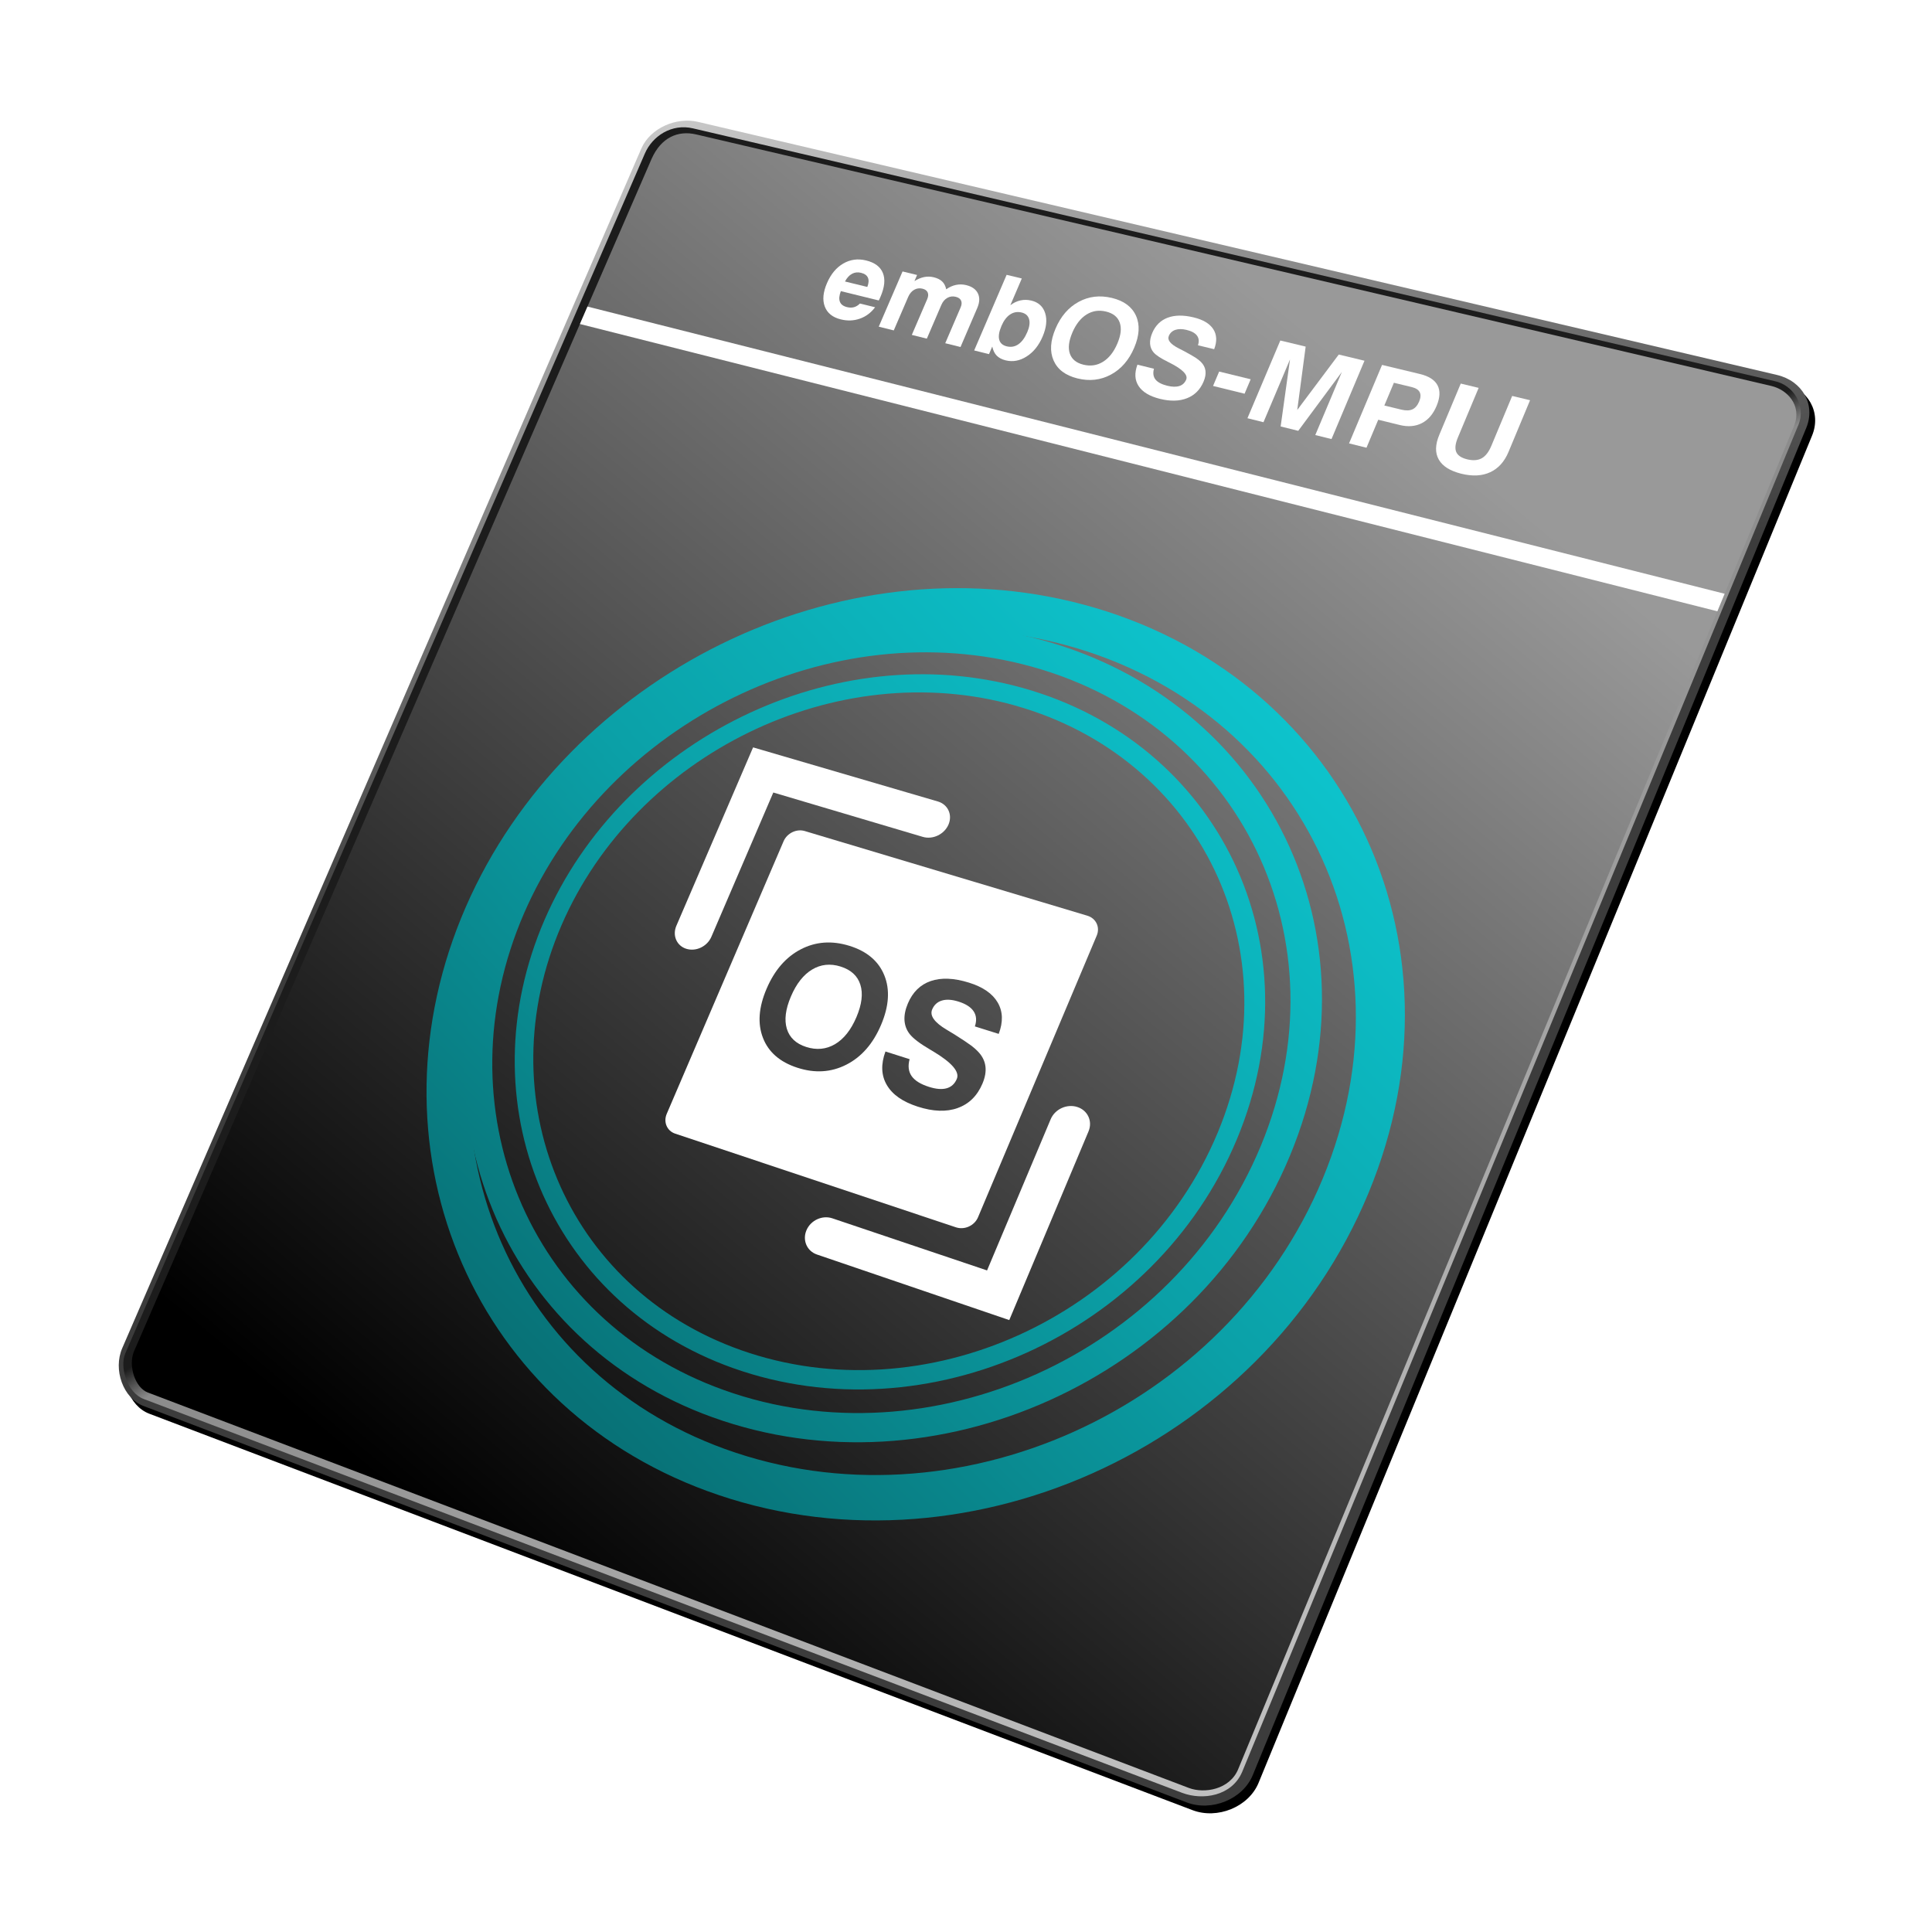
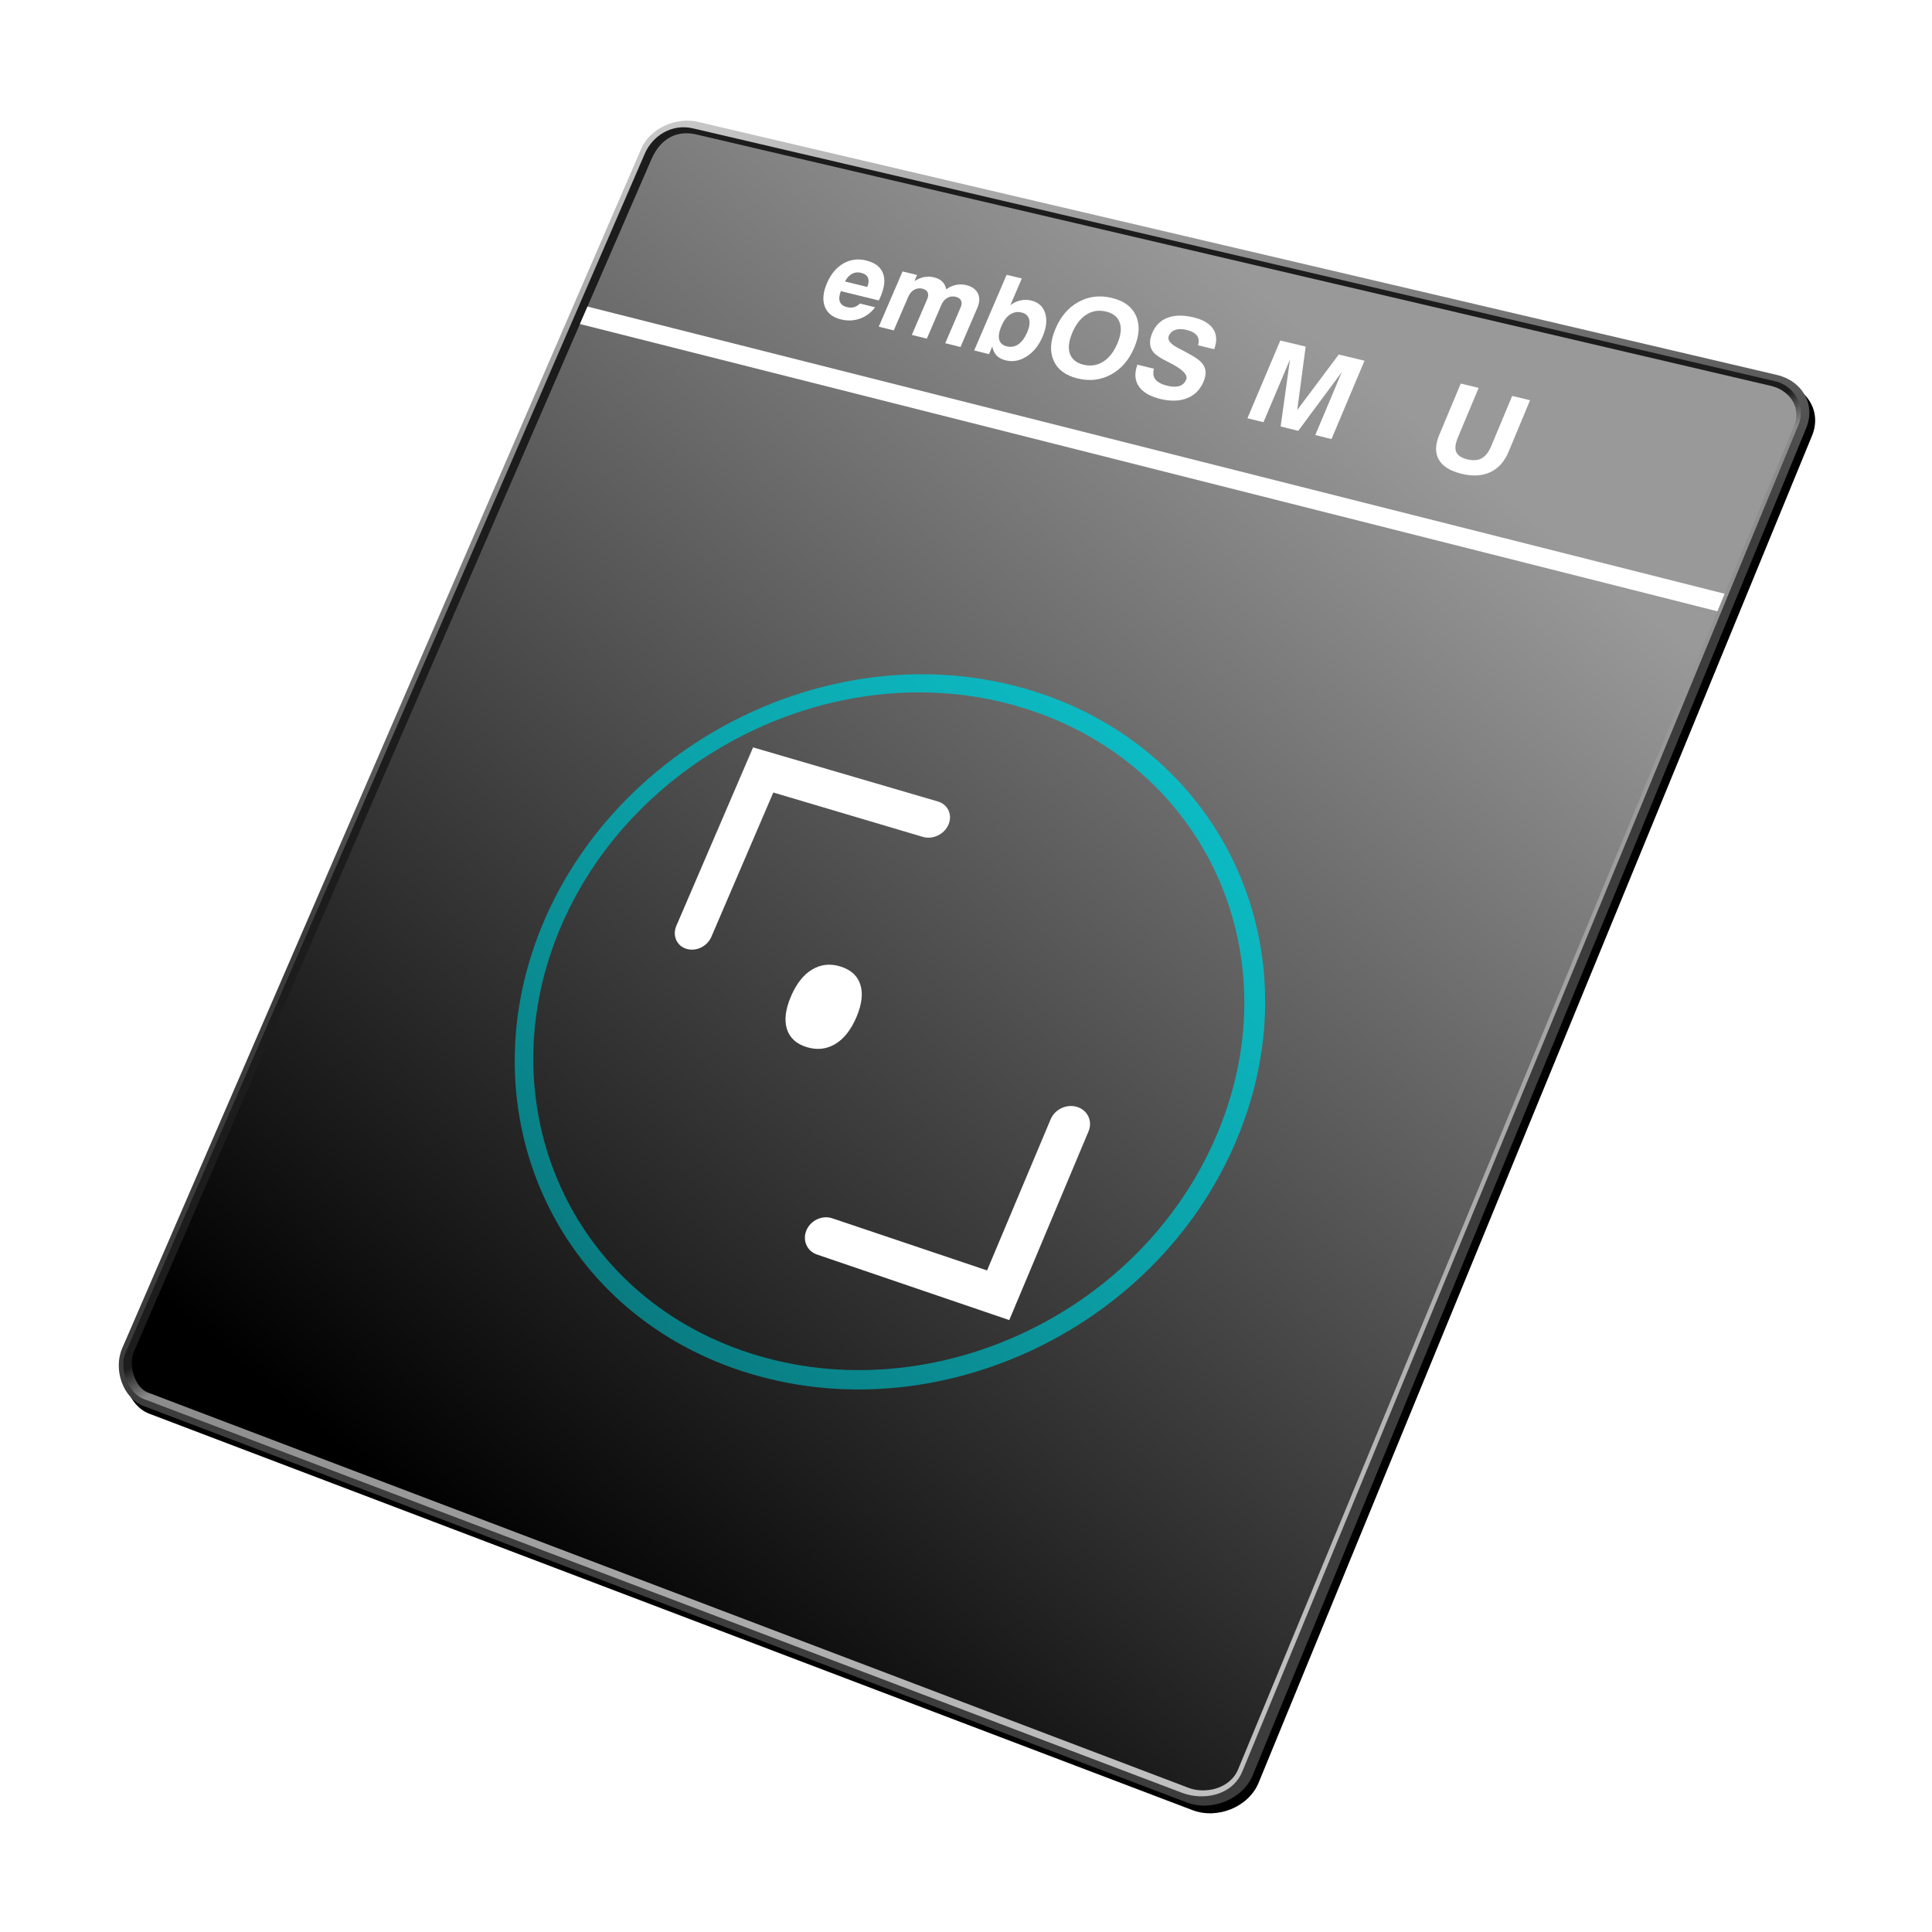
<svg xmlns="http://www.w3.org/2000/svg" xmlns:xlink="http://www.w3.org/1999/xlink" id="Layer_3" data-name="Layer 3" viewBox="0 0 1000 1000">
  <defs>
    <linearGradient id="New_Gradient_Swatch_copy" data-name="New Gradient Swatch copy" x1="388.58" y1="52.58" x2="481.48" y2="395.88" gradientUnits="userSpaceOnUse">
      <stop offset="0" stop-color="#c8c8c8" />
      <stop offset="1" stop-color="#3c3c3c" />
    </linearGradient>
    <linearGradient id="linear-gradient" x1="495.13" y1="455.91" x2="720.16" y2="837.95" gradientUnits="userSpaceOnUse">
      <stop offset="0" stop-color="#1c1c1c" />
      <stop offset=".04" stop-color="#8b8b8b" />
      <stop offset="1" stop-color="#bfbfbf" />
    </linearGradient>
    <linearGradient id="linear-gradient-2" x1="727.71" y1="290.81" x2="237.09" y2="878.55" gradientTransform="translate(0 -78)" gradientUnits="userSpaceOnUse">
      <stop offset="0" stop-color="#999" />
      <stop offset="1" stop-color="#000" />
    </linearGradient>
    <linearGradient id="New_Gradient_Swatch_2" data-name="New Gradient Swatch 2" x1="646.6" y1="354.32" x2="287.29" y2="713.63" gradientUnits="userSpaceOnUse">
      <stop offset="0" stop-color="#0dc3cc" />
      <stop offset=".5" stop-color="#0ba0a7" />
      <stop offset="1" stop-color="#087277" />
    </linearGradient>
    <filter id="drop-shadow-1" filterUnits="userSpaceOnUse">
      <feOffset dx="9.39" dy="9.39" />
      <feGaussianBlur result="blur" stdDeviation="16.57" />
      <feFlood flood-color="#1d1d1b" flood-opacity=".45" />
      <feComposite in2="blur" operator="in" />
      <feComposite in="SourceGraphic" />
    </filter>
    <linearGradient id="New_Gradient_Swatch_2-2" data-name="New Gradient Swatch 2" x1="644.09" y1="353.35" x2="284.88" y2="712.57" xlink:href="#New_Gradient_Swatch_2" />
    <linearGradient id="New_Gradient_Swatch_2-3" data-name="New Gradient Swatch 2" x1="642.33" y1="352.42" x2="283.19" y2="711.56" xlink:href="#New_Gradient_Swatch_2" />
  </defs>
  <path id="außen" d="M651.4,922.88c-5.2,12.46-21.29,18.94-34.17,14.05L77.23,731.72c-10.49-3.98-15.78-18.79-10.96-29.92L334.94,80.91c4.68-10.8,18.35-16.42,29.26-13.85l558.52,131c13.27,3.13,20.19,15.45,15.16,27.52l-286.48,697.3Z" style="fill: #000; fill-rule: evenodd; stroke-width: 0px;" />
  <path id="außen-2" data-name="außen" d="M648.4,918.88c-5.2,12.46-21.29,18.94-34.17,14.05L74.23,727.72c-10.49-3.98-15.78-18.79-10.96-29.92L331.94,76.91c4.68-10.8,18.35-16.42,29.26-13.85l558.52,131c13.27,3.13,20.19,15.45,15.16,27.52l-286.48,697.3Z" style="fill: url(#New_Gradient_Swatch_copy); fill-rule: evenodd; stroke-width: 0px;" />
  <path d="M642.9,917.23c-5.36,12.4-20.32,14.79-31.02,10.74L74.44,724.14c-8.73-3.3-12.58-16.53-9.63-23.53L333.79,79.44c3.89-8.99,13.84-15.62,24.94-12.99l559.67,130.79c9.76,1.93,16.62,12.68,12.44,22.7l-287.94,697.29Z" style="fill: url(#linear-gradient); fill-rule: evenodd; stroke-width: 0px;" />
  <path d="M640.89,915.72c-4.42,10.62-17.56,12.75-25.53,9.72L76.51,720.76c-6.44-2.45-10.19-13.41-7.26-21.06L337.38,81.96c4.82-10.59,13.28-14.64,22.99-12.37s556.52,130.2,556.52,130.2c8.21,1.93,15.66,9.9,11.94,20.13l-287.95,695.8Z" style="fill: url(#linear-gradient-2); fill-rule: evenodd; stroke-width: 0px;" />
  <polygon points="892.67 307.33 888.91 316.4 300.16 167.71 304.08 158.68 892.67 307.33" style="fill: #fff; stroke-width: 0px;" />
  <g>
    <path d="M445.1,157.1l7.85,1.93c-2.1,2.82-4.72,4.79-7.87,5.9s-6.45,1.24-9.9.38c-4.24-1.05-7-3.27-8.27-6.65-1.28-3.38-.89-7.43,1.15-12.15,2.01-4.65,4.82-8.02,8.42-10.11,3.6-2.09,7.52-2.63,11.77-1.6,4.5,1.09,7.42,3.26,8.73,6.5,1.31,3.25.91,7.33-1.2,12.23-.23.54-.42.95-.54,1.22-.13.27-.26.52-.4.76l-19.62-4.82c-.86,2.26-1.03,4.08-.5,5.47.52,1.39,1.74,2.31,3.64,2.79,1.35.33,2.57.35,3.66.05,1.09-.3,2.12-.93,3.09-1.9ZM437.37,145.7l11.55,2.82c.76-1.94.86-3.53.32-4.78-.55-1.24-1.74-2.09-3.58-2.54-1.71-.42-3.27-.24-4.69.54-1.42.77-2.62,2.09-3.6,3.95Z" style="fill: #fff; stroke-width: 0px;" />
    <path d="M454.83,169.11l12.33-28.6,7.52,1.82-1.36,3.16c1.68-1.05,3.34-1.74,4.99-2.08,1.65-.34,3.31-.3,4.97.1,1.88.45,3.34,1.18,4.38,2.18,1.04,1,1.74,2.35,2.1,4.05,1.65-1.16,3.34-1.91,5.07-2.27,1.73-.36,3.48-.33,5.24.1,3.01.73,5.04,2.15,6.08,4.28s.93,4.66-.33,7.59l-8.66,20.17-7.91-1.96,7.97-18.55c.6-1.39.67-2.57.22-3.53-.45-.96-1.37-1.61-2.77-1.95-1.56-.38-3.01-.19-4.34.56-1.34.75-2.37,1.98-3.1,3.67l-7.5,17.43-7.78-1.93,7.94-18.44c.61-1.41.7-2.59.27-3.55-.42-.96-1.32-1.6-2.69-1.94-1.55-.38-2.98-.18-4.31.58-1.32.76-2.35,2-3.09,3.7l-7.46,17.32-7.81-1.94Z" style="fill: #fff; stroke-width: 0px;" />
    <path d="M521.03,142.25l7.86,1.89-5.94,13.85c1.65-1.26,3.39-2.1,5.23-2.5,1.84-.41,3.73-.37,5.66.09,3.66.89,6.05,3.06,7.14,6.51,1.09,3.46.65,7.5-1.33,12.14-1.97,4.6-4.72,8.03-8.27,10.28-3.54,2.26-7.18,2.92-10.91,1.99-1.95-.48-3.47-1.3-4.58-2.43-1.1-1.14-1.87-2.7-2.3-4.7l-1.68,3.92-7.68-1.9,16.79-39.12ZM531.72,171.91c1.14-2.67,1.45-4.9.93-6.71s-1.8-2.96-3.85-3.45c-2.15-.52-4.14-.19-5.95,1.01-1.81,1.19-3.3,3.16-4.47,5.89-1.26,2.95-1.66,5.32-1.2,7.12.47,1.8,1.77,2.97,3.93,3.5s4.19.18,6-1.07c1.81-1.25,3.35-3.35,4.6-6.29Z" style="fill: #fff; stroke-width: 0px;" />
    <path d="M546.35,170.07c2.72-6.36,6.7-10.97,11.94-13.82,5.24-2.86,10.97-3.54,17.19-2.05,6.23,1.49,10.4,4.57,12.5,9.22,2.1,4.66,1.8,10.19-.93,16.59s-6.75,11.03-12.06,13.89c-5.31,2.86-11.07,3.51-17.29,1.97s-10.33-4.64-12.37-9.3c-2.04-4.65-1.7-10.14,1.02-16.49ZM555.04,172.18c-1.85,4.34-2.28,7.96-1.28,10.86,1,2.91,3.33,4.81,6.98,5.71,3.69.91,7.08.42,10.17-1.49,3.09-1.91,5.56-5.04,7.42-9.4,1.86-4.36,2.27-7.99,1.23-10.9-1.03-2.91-3.4-4.81-7.1-5.7s-7.01-.37-10.06,1.53c-3.05,1.9-5.5,5.03-7.37,9.38Z" style="fill: #fff; stroke-width: 0px;" />
    <path d="M588.74,188.75l8.54,2.1c-.6,2.26-.35,4.11.77,5.55,1.12,1.44,3.16,2.53,6.12,3.26,2.53.62,4.61.67,6.26.14,1.65-.53,2.82-1.63,3.53-3.3,1.03-2.42-1.81-5.34-8.51-8.73l-.24-.12c-.18-.08-.45-.22-.81-.41-3.59-1.77-6.01-3.37-7.26-4.79-1.1-1.26-1.72-2.75-1.86-4.46-.13-1.71.24-3.6,1.12-5.66,1.64-3.86,4.29-6.49,7.95-7.88,3.66-1.39,8.13-1.45,13.41-.19,4.95,1.19,8.35,3.22,10.22,6.09,1.86,2.88,2.02,6.34.47,10.39l-8.39-2.03c.67-1.97.5-3.63-.49-4.98-.99-1.35-2.8-2.35-5.42-2.98-2.28-.55-4.21-.55-5.8-.01s-2.71,1.58-3.37,3.13c-.9,2.11.83,4.26,5.19,6.48,1.18.61,2.1,1.08,2.76,1.42,2.77,1.49,4.72,2.6,5.84,3.33,1.12.73,2.05,1.47,2.8,2.21,1.35,1.33,2.14,2.84,2.37,4.55s-.09,3.6-.98,5.68c-1.77,4.17-4.63,7.03-8.58,8.58-3.95,1.55-8.63,1.66-14.02.32-5.31-1.32-8.98-3.52-11-6.59-2.02-3.07-2.23-6.77-.63-11.11Z" style="fill: #fff; stroke-width: 0px;" />
-     <path d="M627.87,199.77l3.16-7.45,16.32,3.99-3.16,7.47-16.31-4.01Z" style="fill: #fff; stroke-width: 0px;" />
+     <path d="M627.87,199.77Z" style="fill: #fff; stroke-width: 0px;" />
    <path d="M645.68,216.46l17.01-40.21,13.12,3.15-4.35,32.79,21.48-28.68,13.32,3.2-17.07,40.55-8.4-2.08,13.76-32.66-22.58,30.47-9.11-2.26,4.85-34.7-13.73,32.5-8.3-2.06Z" style="fill: #fff; stroke-width: 0px;" />
-     <path d="M713.38,217.25l-6.09,14.49-9.02-2.24,17.08-40.62,19.57,4.7c4.64,1.11,7.7,3.07,9.16,5.87,1.46,2.8,1.3,6.36-.51,10.67-1.77,4.22-4.3,7.18-7.61,8.89-3.3,1.71-7.12,2.03-11.46.97l-11.12-2.73ZM716.53,209.89l8.76,2.13c2.38.58,4.3.53,5.77-.13,1.47-.67,2.64-2.04,3.51-4.11.81-1.94.9-3.53.26-4.79-.64-1.25-2.01-2.13-4.11-2.64l-9.24-2.23-4.94,11.76Z" style="fill: #fff; stroke-width: 0px;" />
    <path d="M756.09,198.54l9.26,2.22-10.76,25.71c-1.33,3.18-1.61,5.66-.85,7.46.76,1.8,2.64,3.07,5.64,3.81s5.56.57,7.55-.54c2-1.11,3.67-3.27,5-6.47l10.77-25.79,9.26,2.22-11.16,26.76c-2.11,5.06-5.27,8.56-9.49,10.51-4.21,1.94-9.2,2.2-14.98.76s-9.68-3.88-11.63-7.33c-1.95-3.44-1.86-7.68.25-12.73l11.13-26.58Z" style="fill: #fff; stroke-width: 0px;" />
  </g>
  <g>
-     <path d="M356.61,762.35c-124.3-45.62-177.78-180.75-124.98-302.12,52.31-120.22,193.28-190.67,320-156.63,132.97,35.72,202.01,172.5,147.31,304.52-55.27,133.39-211.8,202.14-342.34,154.22ZM542.7,324.62c-115.07-31.41-243.5,32.42-291.05,141.95-47.96,110.47,1.13,233.08,114.2,274.04,118.2,42.81,259.42-19.63,309.41-139.98,49.52-119.23-12.36-243.2-132.57-276.01Z" style="fill: url(#New_Gradient_Swatch_2); filter: url(#drop-shadow-1); stroke-width: 0px;" />
-     <path d="M368.84,733.59c-109.42-39.46-157.08-158.03-110.68-264.96,46.01-106.04,170.36-167.74,281.65-137.21,116.09,31.85,175.7,151.69,127.85,266.8-48.29,116.15-184.59,176.56-298.82,135.36ZM534.01,345.05c-103.72-28.75-219.87,28.67-262.78,127.72-43.25,99.82,1.48,210.27,103.58,246.77,106.27,37.99,232.78-18.31,277.66-126.12,44.51-106.91-10.57-218.46-118.46-248.37Z" style="fill: url(#New_Gradient_Swatch_2-2); stroke-width: 0px;" />
    <path d="M379.63,708.19c-96.16-34.14-138.49-138.03-97.78-232.07,40.4-93.35,149.88-147.32,247.47-120.05,101.28,28.31,152.76,133.16,110.94,233.47-42.15,101.1-160.78,154.09-260.63,118.64ZM525.45,365.18c-92.54-26.04-196.48,25.09-234.82,113.73-38.6,89.26,1.72,187.73,92.97,219.94,94.56,33.38,206.74-16.87,246.63-112.46,39.6-94.89-8.94-194.23-104.79-221.2Z" style="fill: url(#New_Gradient_Swatch_2-3); stroke-width: 0px;" />
  </g>
  <g>
    <path d="M355.23,491.1c-5-1.57-7.3-6.9-5.15-11.9l39.72-92.36,95.63,28c5.2,1.52,7.67,6.86,5.52,11.93-2.16,5.07-8.12,7.93-13.32,6.39l-77.37-22.96-32.05,74.67c-2.15,5.02-7.97,7.8-12.97,6.22Z" style="fill: #fff; stroke-width: 0px;" />
    <path d="M522.39,683.27l-99.53-33.93c-5.2-1.77-7.64-7.4-5.44-12.57s8.19-7.93,13.4-6.17l80.08,26.97,32.93-78.26c2.2-5.23,8.35-8.06,13.76-6.34,5.42,1.72,8.04,7.37,5.83,12.62l-41.03,97.69Z" style="fill: #fff; stroke-width: 0px;" />
    <g>
-       <path d="M562.82,473.97l-146.29-43.83c-4.25-1.27-9.15,1.09-10.95,5.29l-60.48,141.09c-1.82,4.25.12,8.83,4.35,10.24l145.33,48.49c4.48,1.49,9.61-.84,11.46-5.24l61.43-145.75c1.83-4.34-.35-8.94-4.85-10.29ZM438.06,551.07c-7.83,3.99-16.28,4.52-25.33,1.59-9.02-2.92-14.96-8.07-17.82-15.46-2.86-7.36-2.23-15.84,1.88-25.44s10.01-16.41,17.71-20.4c7.71-4,16.09-4.61,25.14-1.81s15.11,7.91,18.09,15.29c2.99,7.41,2.42,15.96-1.7,25.66-4.13,9.72-10.12,16.58-17.97,20.57ZM495.7,573.52c-5.85,2.08-12.74,1.84-20.66-.72s-13.12-6.25-16.03-11.21c-2.9-4.95-3.13-10.73-.7-17.34l12.5,3.98c-.93,3.47-.59,6.37,1.02,8.71,1.61,2.34,4.59,4.21,8.94,5.6,3.71,1.19,6.78,1.44,9.21.75,2.43-.69,4.19-2.31,5.26-4.84,1.56-3.69-2.57-8.47-12.36-14.33-.13-.07-.24-.13-.34-.2-.26-.14-.65-.38-1.18-.7-5.24-3.07-8.76-5.74-10.56-8.06-1.59-2.05-2.47-4.41-2.64-7.08-.15-2.67.43-5.57,1.76-8.71,2.49-5.86,6.43-9.72,11.83-11.58,5.4-1.86,11.98-1.6,19.72.8,7.27,2.25,12.25,5.69,14.94,10.31,2.7,4.64,2.87,10.05.52,16.24l-12.34-3.87c1.02-3.02.81-5.62-.63-7.8-1.44-2.19-4.08-3.88-7.93-5.08-3.34-1.04-6.19-1.21-8.53-.5-2.34.71-4.01,2.24-5.01,4.59-1.36,3.2,1.13,6.7,7.5,10.5,1.72,1.04,3.06,1.85,4.03,2.43,4.05,2.56,6.9,4.45,8.54,5.68,1.64,1.24,3,2.46,4.09,3.67,1.96,2.19,3.1,4.62,3.42,7.3.31,2.68-.2,5.6-1.54,8.78-2.69,6.36-6.97,10.58-12.83,12.66Z" style="fill: #fff; stroke-width: 0px;" />
      <path d="M435.07,500.27c-5.32-1.66-10.23-1.14-14.72,1.56-4.49,2.69-8.15,7.33-10.96,13.92-2.81,6.57-3.51,12.15-2.13,16.73,1.39,4.58,4.74,7.73,10.05,9.43s10.34,1.24,14.9-1.45c4.56-2.7,8.25-7.36,11.07-13.98,2.81-6.6,3.49-12.21,2.04-16.8-1.45-4.59-4.87-7.72-10.26-9.4Z" style="fill: #fff; stroke-width: 0px;" />
    </g>
  </g>
</svg>